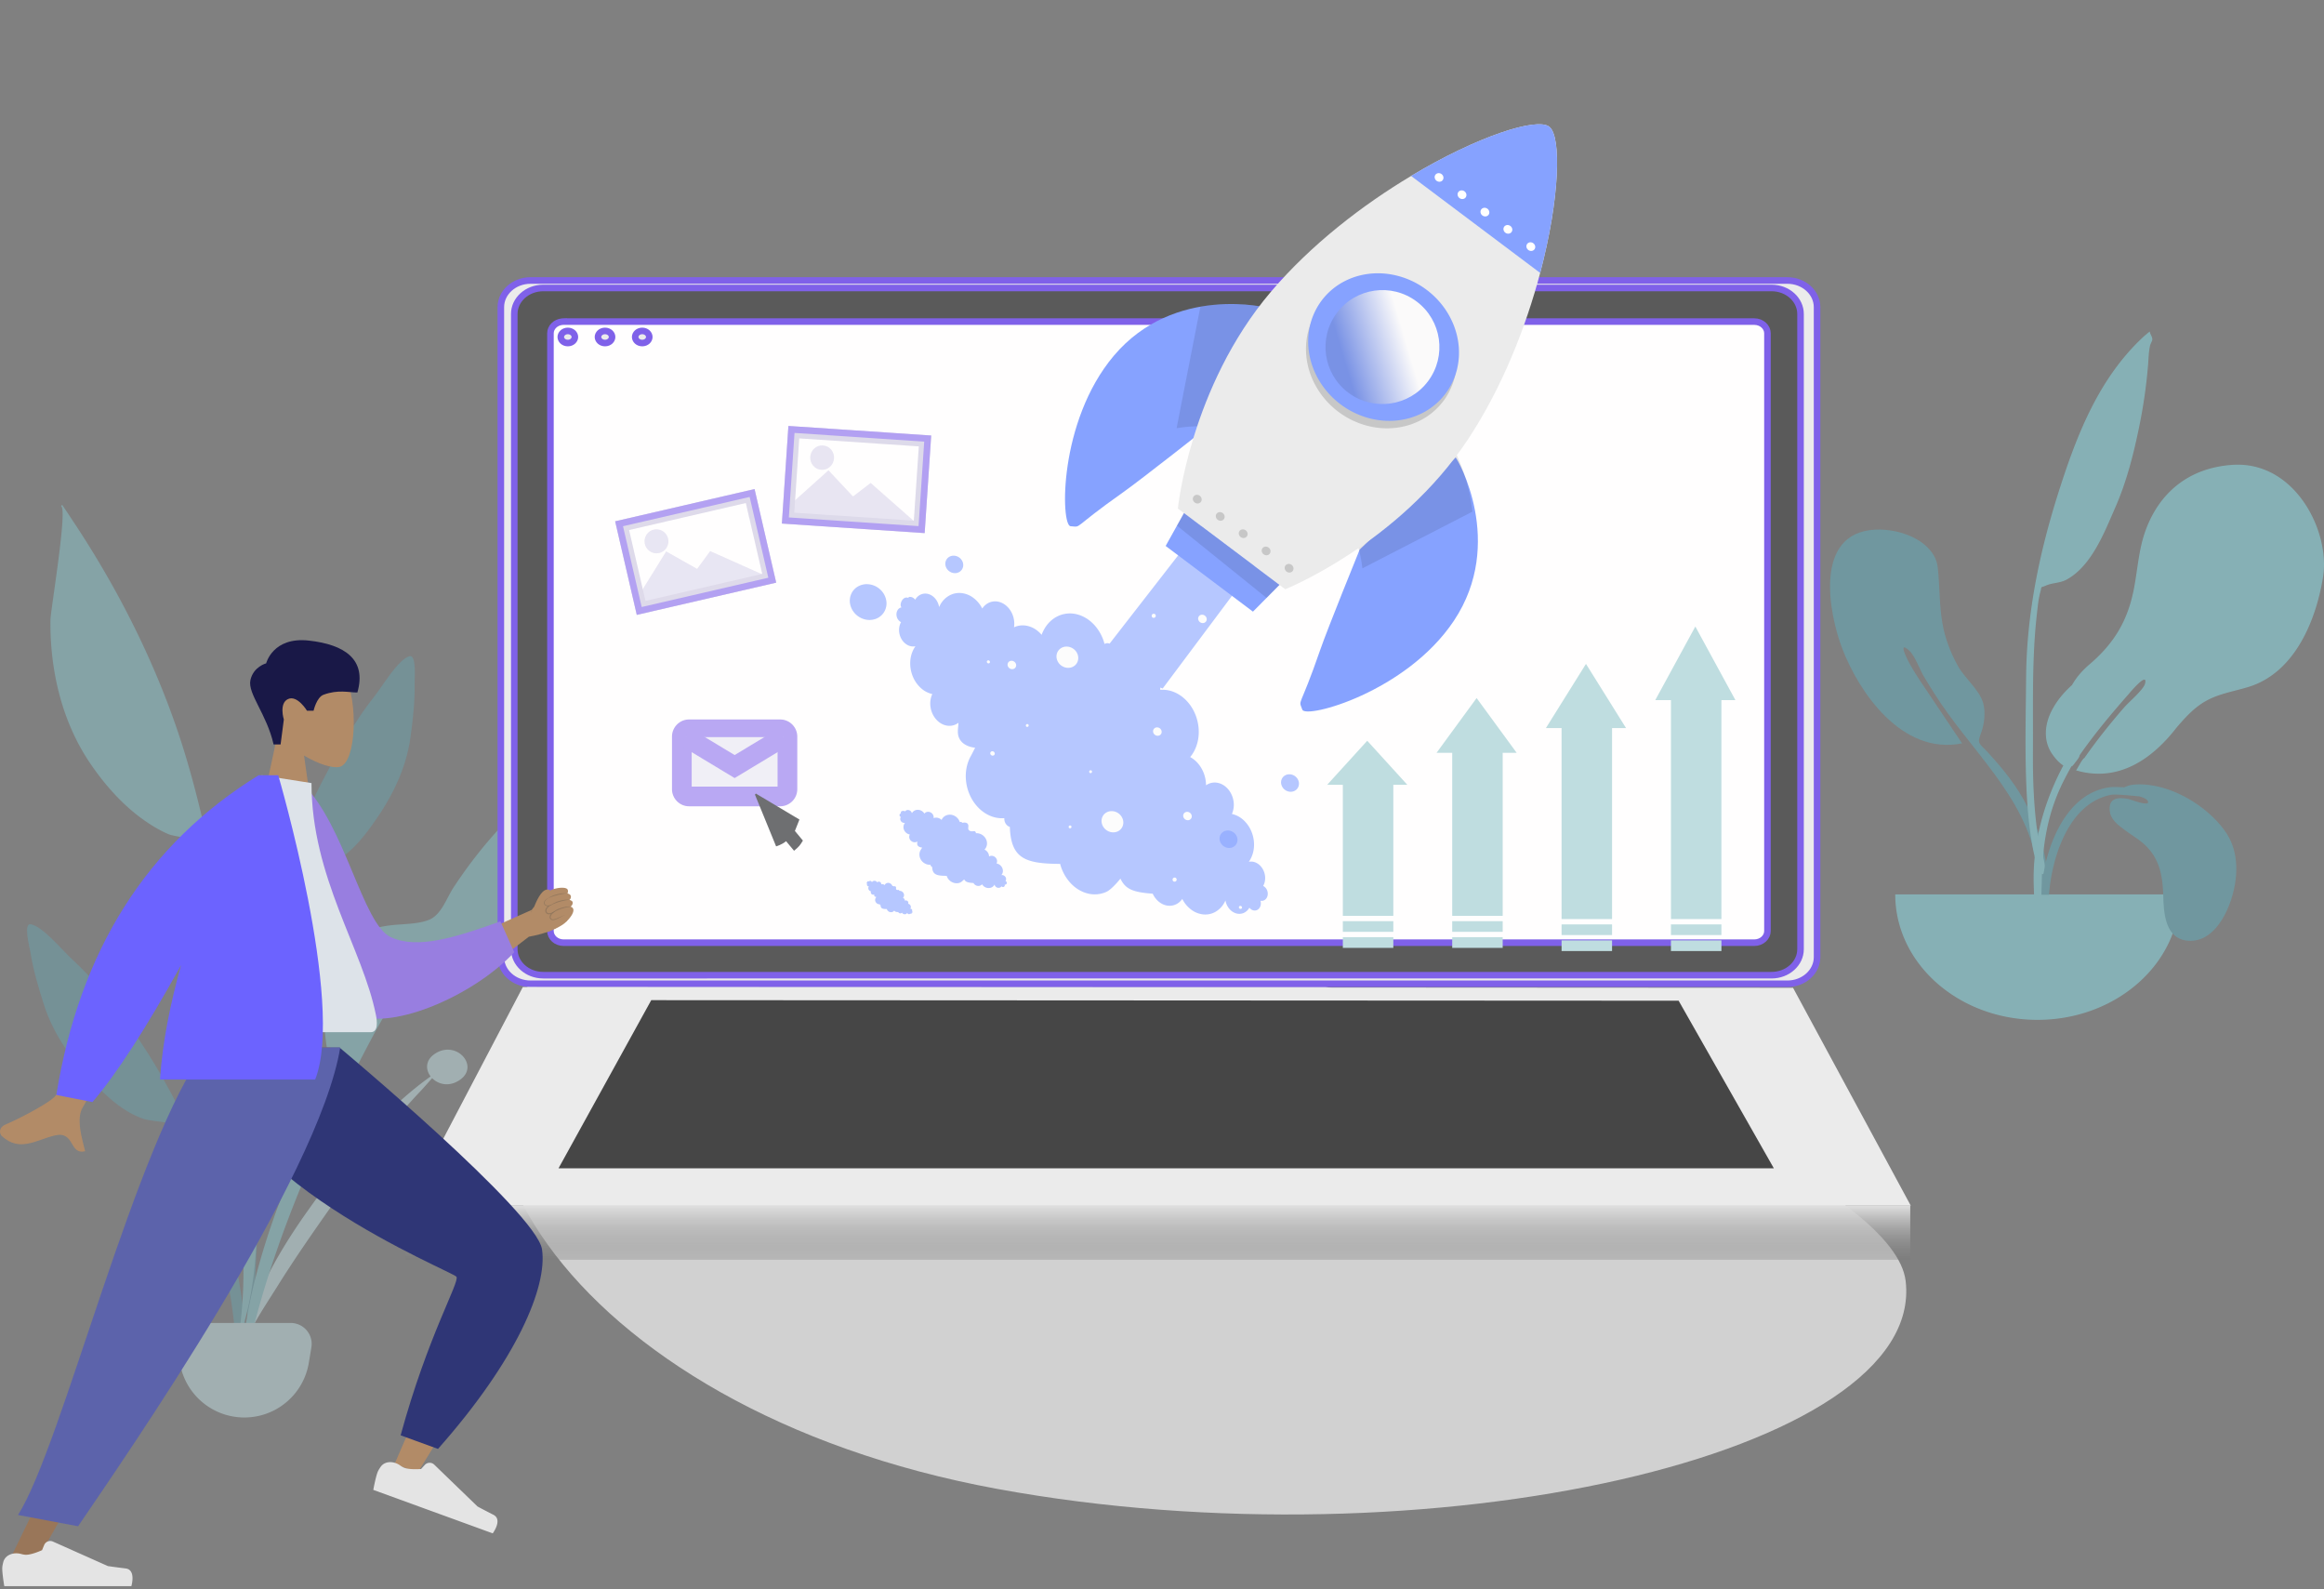
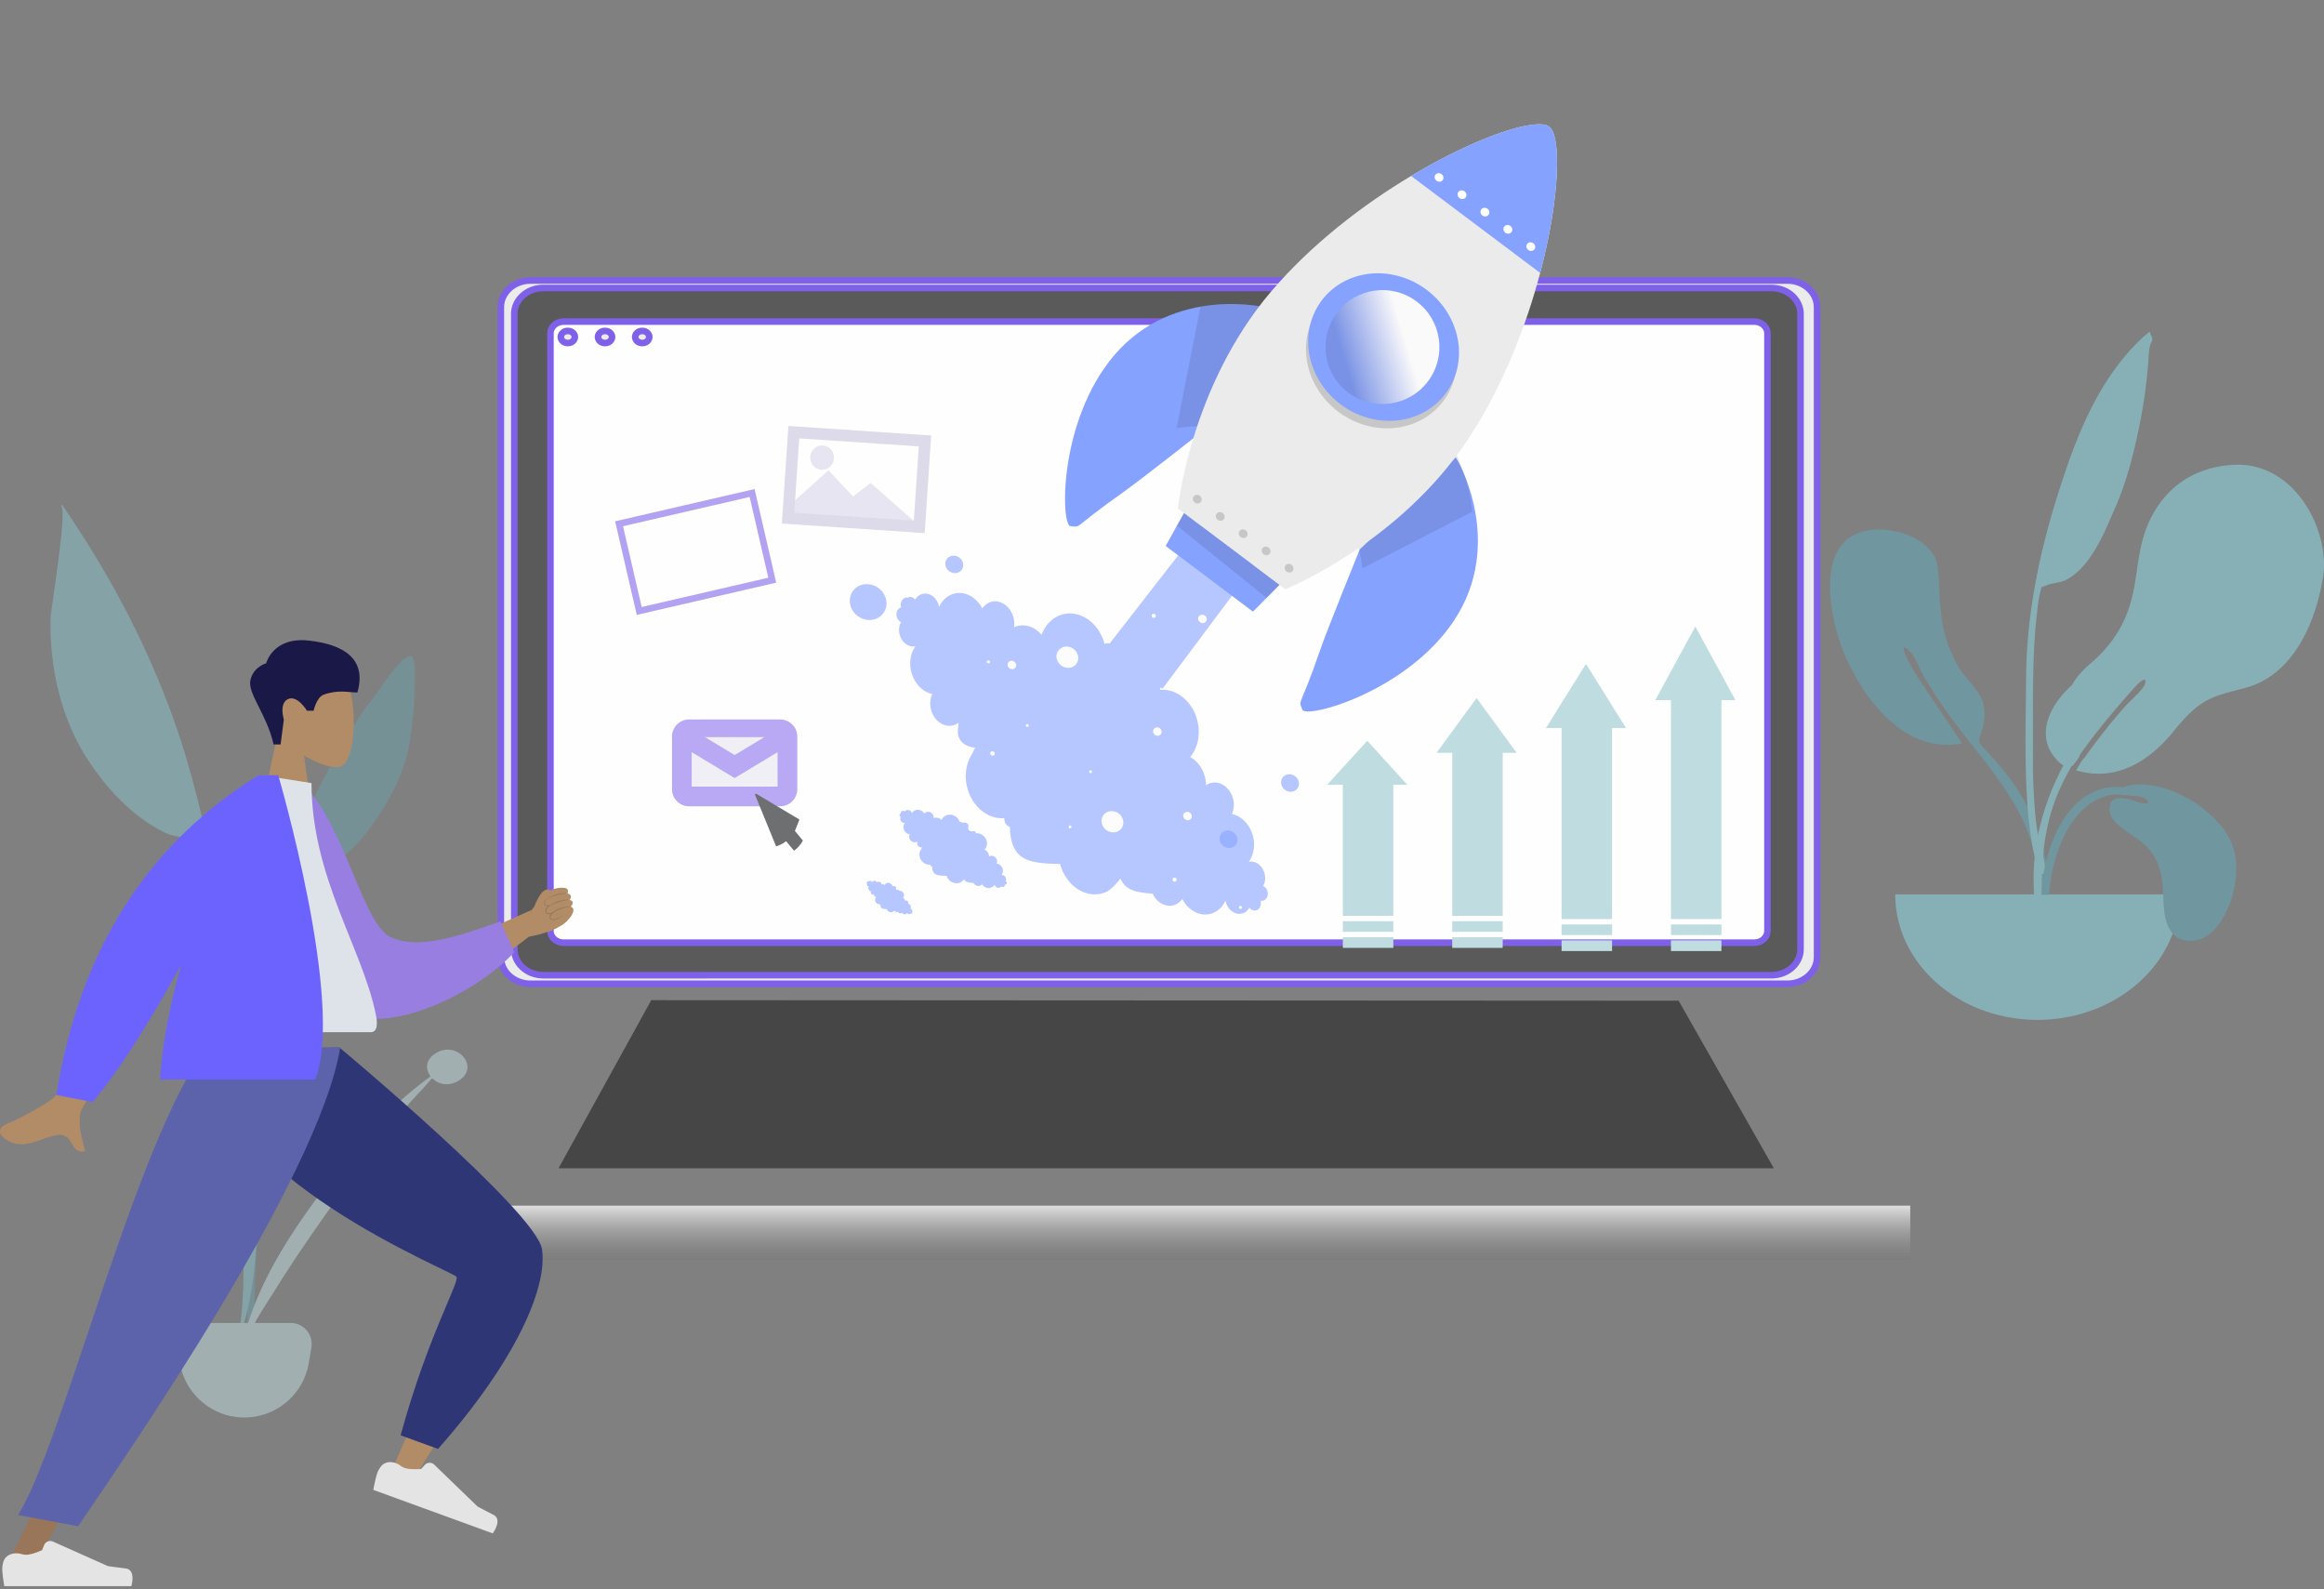
<svg xmlns="http://www.w3.org/2000/svg" width="354" height="242" fill="none">
  <rect width="100%" height="100%" fill="#808080" stroke="none" />
-   <path fill="#D1D1D1" fill-rule="evenodd" d="M290.275 195.084c-3.137-26.445-171.448-77.487-202.694-52.438-31.246 25.048-1.207 72.057 64.274 84.095 65.481 12.038 141.557-5.212 138.42-31.657Z" clip-rule="evenodd" />
+   <path fill="#D1D1D1" fill-rule="evenodd" d="M290.275 195.084Z" clip-rule="evenodd" />
  <g opacity=".7">
    <path fill="#69A1AC" fill-rule="evenodd" d="M285.67 80.657c4.053-.185 9.065 1.9 9.498 5.785.314 2.822.217 5.637.703 8.455.388 2.252 1.21 4.414 2.331 6.466 1.079 1.973 3.315 3.652 3.897 5.76.37 1.343.163 3.232-.349 4.546-.621 1.597-.291 1.47.948 2.811 2.428 2.626 4.613 5.319 6.159 8.456 2.227 4.517 3.686 9.798 2.86 14.744-.105.628-.23 2.881-1.21 3.039-1.096.176-.584-1.113-.525-1.529.373-2.657.704-4.979.254-7.677-1.735-10.41-10.204-17.269-15.719-26.104-.303-.456-.943-1.541-1.388-2.257-.703-1.13-1.409-3.28-2.36-4.118-1.791-1.579-.145 1.595.205 2.201.441.766.926 1.581 1.378 2.252 2.07 3.113 4.379 6.511 6.516 9.719-9.242 1.857-15.751-7.94-18.231-14.381-2.044-5.307-4.489-17.714 5.033-18.168" clip-rule="evenodd" />
    <path fill="#89C5CC" fill-rule="evenodd" d="M339.99 70.802c-6.775.474-11.124 4.416-13.149 9.93-1.091 2.971-1.216 6.023-1.823 9.077-.912 4.594-2.875 8.075-6.711 11.348-1.188 1.014-2.063 2.055-2.686 3.168-1.235 1.112-2.311 2.37-3.101 3.908-1.009 1.964-1.295 4.321-.129 6.279.313.527 1.095 1.583 1.905 2.064-3.033 5.695-4.701 11.933-4.513 18.164.113 3.76.322 7.523.565 11.279.065 1.009.438 2.674.997.983.512-1.548-.13-3.976-.19-5.593-.289-7.873-.536-15.033 3.14-22.389.386-.771.794-1.536 1.22-2.295.025-.012.048-.028.072-.043l.047.034c.027-.043.064-.094.108-.151a2.07 2.07 0 0 0 .33-.408c.326-.398.695-.866.697-1.122l-.002-.007c2.276-3.276 4.882-6.371 7.545-9.405-.02.022 2.887-3.469 2.438-1.538-.217.93-2.356 2.702-3.219 3.687-1.911 2.192-4.155 4.97-6.02 7.656-.251.128-.605.752-.862 1.217-.141.235-.273.473-.403.68 6.607 1.925 11.747-1.953 15.251-6.462l.012-.016c1.067-1.246 2.159-2.484 3.524-3.469 2.277-1.643 4.716-1.933 7.401-2.742 7.321-2.206 10.434-10.573 11.423-16.78 1.115-7.005-4.341-17.744-13.867-17.054" clip-rule="evenodd" />
    <path fill="#89C5CC" fill-rule="evenodd" d="M326.607 51.189c-6.954 6.38-10.313 15.232-12.973 23.553-2.971 9.293-4.933 18.73-5.009 28.392-.049 6.349-.245 12.736.175 19.077a59.74 59.74 0 0 0 .809 6.736c.033.183.939 5.157 1.805 3.998.493-.659-.928-5.16-1.035-5.91-.604-4.222-.745-8.475-.715-12.728.048-7.002-.186-13.968.619-20.945.12-1.041.215-2.135.495-3.154.298-1.084-.081-.61.889-1.04.943-.417 2.108-.357 3.087-.88 3.88-2.075 5.866-7.405 7.411-10.902 1.767-3.999 2.841-8.263 3.699-12.471a78.099 78.099 0 0 0 1.335-9.298c.08-.987.085-2.019.305-2.99.059-.261.357-.724.346-.956-.023-.49-.359-.78-.387-1.192a26.62 26.62 0 0 0-.856.71m-37.916 85.02c0 10.553 9.703 19.108 21.671 19.108s21.67-8.555 21.67-19.108" clip-rule="evenodd" />
    <path fill="#69A1AC" d="M325.213 119.479c5.364-.349 11.353 3.467 13.94 7.438 2.085 3.201 1.734 7.404.446 10.805-.863 2.277-2.745 5.523-5.885 5.555-3.928.039-4.117-4.242-4.193-6.744-.101-3.327-.578-6.226-3.551-8.493-.693-.529-1.45-.993-2.15-1.514-1.096-.815-2.307-1.65-2.448-2.999-.195-1.861.996-2.196 2.815-1.851.31.059 3.434 1.295 2.972.318-.142-.299-.657-.535-1.308-.712-1.684-.162-3.694-.349-4.271-.237-6.233 1.206-8.66 8.818-9.304 13.655-.07.522-.123 1.046-.172 1.57h-1.146c.079-1.266.182-2.531.422-3.783.919-4.791 3.791-11.828 10.09-12.606.233-.029 1.088-.034 2.123.02a4.221 4.221 0 0 1 1.62-.422Z" />
  </g>
  <g fill-rule="evenodd" clip-rule="evenodd" opacity=".5">
    <path fill="#69A1AC" d="M57.026 106.054c1.247-1.569 3.562-5.552 5.318-6.112 1.13-.361.8 3.373.815 4.085.054 2.754-.25 5.491-.625 8.223-.677 4.926-2.89 9.313-5.924 13.506-1.562 2.158-3.394 4.341-5.93 5.687-1.168.62-2.573.724-3.727 1.258-1.343.622-.611.119-1.217 1.353-.84 1.714-1.109 3.924-1.498 5.752-1.786 8.393-6.109 52.758-5.36 61.294.067.757-1.13.938-1.19.014-.317-4.898 2.43-38.815 3.817-49.907 1.386-11.092 2.788-20.891 4.195-24.729 1.706-4.655 4.787-10.254 7.353-14.596 1.191-2.017 2.49-3.964 3.973-5.828Z" />
    <path fill="#C1DEE2" d="M66.285 160.455c3.246-2.101 6.76 1.865 3.822 3.966-1.624 1.162-3.321.749-4.277-.219-.62.667-1.201 1.364-1.76 1.953a99.57 99.57 0 0 0-4.842 5.512c-3.19 3.906-5.923 8.033-8.782 12.084-2.82 3.999-5.619 8.018-8.176 12.118-2.166 3.473-5.052 7.56-5.794 11.368 1.125-8.077 5.395-15.839 10.479-22.959 5.042-7.061 10.83-14.773 18.637-20.345-.795-1.031-.817-2.502.693-3.478Z" />
-     <path fill="#69A1AC" d="M4.687 140.759c1.816.313 4.784 3.937 6.282 5.317 1.78 1.641 3.394 3.389 4.915 5.222 3.277 3.943 6.207 8.136 8.698 12.508 4.062 7.128 7.316 14.445 9.677 22.207 1.446 4.751 2.382 9.676 2.937 14.566.105.922 1.201 8.033-.38 8.224-1.42.173-.981-5.399-1.05-6.157-.775-8.55-3.096-16.869-6.326-24.928-.703-1.756-1.357-3.906-2.482-5.486-.81-1.138-.006-.741-1.43-1.172-1.222-.37-2.614-.28-3.866-.732-2.72-.984-4.897-2.893-6.806-4.813-3.709-3.732-6.648-7.769-8.18-12.55-.85-2.652-1.632-5.318-2.065-8.052-.112-.706-1.094-4.356.076-4.154Z" />
    <path fill="#89C5CC" d="M11.855 80.473c6.842 10.463 12.465 21.957 16.096 33.599 2.2 7.053 3.738 14.291 5.267 21.477 2.366 11.126 4.605 22.251 5.242 33.575.64 11.389 1.907 24.525-2.322 35.495 2.112-11.137.1-22.992-.255-34.198-.17-5.35-.664-10.647-1.31-15.966-.628-5.159-1.654-10.294-2.61-15.412a591.006 591.006 0 0 0-1.45-7.47c-.15-.742-.212-2.945-.746-3.452-.537-.51-3.28-.718-4.14-1.093-1.733-.754-3.364-1.825-4.807-2.957-2.767-2.171-5.173-5.006-7.073-7.801-4.395-6.468-6.152-14.361-6.063-21.851.017-1.454 2.67-17.115 1.604-17.33.064-.067.125-.135.182-.206.807 1.19 1.598 2.39 2.385 3.59Z" />
-     <path fill="#89C5CC" d="M85.709 118.21c.105-.134.792-1.068.446-1.008.705-.122-.969 1.03.787.323-.834.694-.353 1.596-.342 2.53.019 1.517-.27 3.021-.593 4.505-.512 2.346-1.275 4.627-2.382 6.809-2.412 4.755-6.509 9.333-11.372 12.306-2.401 1.468-4.754 1.968-7.493 2.643-1.73.427-1.866 1.216-2.784 2.696-1.912 3.082-3.79 6.154-5.475 9.34-2.013 3.805-3.966 7.614-5.81 11.486-6.209 13.042-11.263 26.554-13.917 40.538-.065-8.241 2.097-16.728 4.824-24.582 1.987-5.723 4.573-11.239 7.331-16.7.669-1.323 1.681-3.024 1.965-4.485.2-1.023-.409-2.007-.687-3.085-1.084-4.198-1.007-8.901-.054-13.122 1.05-4.653 4.087-6.813 9.224-7.472 1.879-.242 4.267-.153 5.99-.86 1.877-.769 2.651-3.297 3.718-4.92 2.867-4.36 6.273-8.541 10.184-12.215a31.937 31.937 0 0 1 3.484-2.826c.779-.548 2.425-1.225 2.956-1.901Z" />
    <path fill="#C1DEE2" d="M27.005 205.2a3.195 3.195 0 0 1 3.152-3.722H44.28a3.195 3.195 0 0 1 3.152 3.722l-.395 2.362a9.954 9.954 0 0 1-19.636 0l-.395-2.362Z" />
  </g>
  <path fill="#EBEBEB" stroke="#7F61E9" d="M80.828 42.717h191.417c2.554 0 4.537 1.86 4.537 4.052v99.005c0 2.192-1.983 4.052-4.537 4.052H80.828c-2.555 0-4.537-1.86-4.538-4.052V46.769c0-2.192 1.983-4.052 4.538-4.052Z" />
  <path fill="#403F3F" fill-opacity=".84" stroke="#7F61E9" d="M82.76 43.855h187.08c2.491 0 4.423 1.815 4.423 3.95v96.761c0 2.134-1.932 3.949-4.423 3.949H82.76c-2.492 0-4.423-1.815-4.423-3.949V47.804c0-2.134 1.931-3.949 4.423-3.949Z" />
  <path fill="#FFFEFE" stroke="#7F61E9" d="M85.865 48.976h181.342c1.163 0 2.018.842 2.018 1.776v91.039c0 .934-.855 1.776-2.018 1.776H85.865c-1.164 0-2.019-.842-2.019-1.776V50.752c0-.876.751-1.67 1.804-1.767l.215-.01Z" />
  <path fill="#EBEBEB" stroke="#7F61E9" d="M86.495 50.398c.642 0 1.074.46 1.074.923s-.433.922-1.074.922c-.642 0-1.074-.459-1.075-.922 0-.463.433-.923 1.075-.923Zm5.667 0c.642 0 1.074.46 1.074.923s-.433.922-1.074.922c-.642 0-1.074-.459-1.075-.922 0-.463.432-.923 1.075-.923Zm5.668 0c.641 0 1.073.46 1.073.923s-.432.922-1.074.922c-.642 0-1.074-.459-1.074-.922s.432-.923 1.074-.923Z" />
-   <path fill="#EBEBEB" d="m62.174 183.613 17.461-33.287 193.487.108 17.933 33.179H62.175Z" />
  <path fill="#464646" d="m85.078 177.923 14.123-25.605 156.493.083 14.504 25.522H85.078Z" />
  <path fill="url(#a)" d="M61.781 183.612h229.196v8.25H61.781z" />
  <path fill="#B28B67" d="M39.834 105.036c.515-7.345 10.74-5.73 12.729-2.022 1.989 3.707 1.752 13.111-.818 13.773-1.026.264-3.209-.385-5.432-1.725l1.395 9.873h-8.237l2.835-13.218c-1.581-1.857-2.651-4.132-2.472-6.681Z" />
  <path fill="#191847" fill-rule="evenodd" d="M41.674 113.37c-1.034-4.6-3.98-7.735-3.53-9.791.45-2.056 2.398-2.557 2.398-2.557s1.008-4.076 6.5-3.467c5.49.609 8.842 2.889 7.395 7.907-1.33 0-2.937-.481-5.158.343-1.057.393-1.512 2.434-1.512 2.434h-1.004s-1.461-2.422-2.881-1.78c-1.42.642-.646 3.119-.646 3.119l-.494 3.792h-1.068Z" clip-rule="evenodd" />
  <path fill="#B28B67" fill-rule="evenodd" d="M31.798 159.527c.619 8.446 40.488 33.314 40.72 34.012.155.465-12.41 29.408-12.41 29.408l3.486 1.354s19.272-30.652 18.282-33.918c-1.417-4.677-30.934-30.767-30.934-30.767l-19.144-.089Z" clip-rule="evenodd" />
  <path fill="#2F3676" fill-rule="evenodd" d="m61.026 218.59 5.69 2.071c11.998-13.538 16.701-24.707 15.844-30.399-.858-5.691-30.828-30.714-30.828-30.714H31.39c.694 19.561 37.647 34.066 38.142 34.899.494.834-4.37 8.998-8.506 24.143Z" clip-rule="evenodd" />
  <path fill="#E4E4E4" fill-rule="evenodd" d="M60.942 223.17c-.956-.677-2.316-.722-2.977.244-.207.303-.38.597-.467.833-.317.873-.636 2.652-.636 2.652l18.191 6.621s1.563-2.086.103-2.829a116.943 116.943 0 0 1-2.416-1.261l-6.597-6.377a1 1 0 0 0-1.433.044l-.568.622s-1.654.145-2.539-.177a2.977 2.977 0 0 1-.661-.372Z" clip-rule="evenodd" />
  <path fill="#997659" fill-rule="evenodd" d="m36.382 159.527-17.76 42.638-17.456 36.046h4.118l45.058-78.684h-13.96Z" clip-rule="evenodd" />
  <path fill="#E4E4E4" fill-rule="evenodd" d="M3.21 236.658c-1.128-.309-2.422.114-2.713 1.248-.091.355-.154.691-.154.942 0 .929.31 2.71.31 2.71H20.01s.755-2.495-.871-2.694c-1.626-.199-2.701-.359-2.701-.359l-8.38-3.736a1 1 0 0 0-1.332.532l-.321.779s-1.505.702-2.446.702c-.215 0-.475-.049-.75-.124Z" clip-rule="evenodd" />
  <path fill="#5C63AB" fill-rule="evenodd" d="m2.742 230.723 9.151 1.716c7.076-10.402 36.688-53.056 39.934-72.912H31.455c-10.842 14.354-21.968 60.622-28.713 71.196Z" clip-rule="evenodd" />
  <path fill="#B28B67" d="m81.173 138.491-13.9 6.219 3.97 5.087 9.315-7.141c4.652-.855 5.586-2.35 5.249-2.963-.506-.921-2.82-1.494-3.261-2.06-.442-.566-2.479 2.474-1.373.858Z" />
  <path fill="#B28B67" d="M81.374 138.099s1.276-3.59 2.554-2.38c.38.358 1.5 2.241 1.106 2.444-.506.261-1.125-.45-1.443-.95 0 0-.246 1.285-1.263 1.354a1.097 1.097 0 0 1-.543-.111 1.052 1.052 0 0 1-.411-.357Z" />
  <path fill="#B28B67" d="M86.196 140.427c-.638.654-2.524 1.493-3.069 1.529-.545.036-2.306-2.969-2.086-3.445.22-.477 2.558-2.515 3.528-2.634.97-.12 2.288 3.873 1.627 4.55Z" />
  <path fill="#B28B67" d="M83.128 136.345c-.09.468.556.322.556.322s-.866.421-.758.943c.107.523.877.302.933.288-.047.023-.83.429-.665.947.166.518.906.208.96.189-.036.034-.493.49-.273.86.38.634 1.587-.508 2.208-.483 0 0 .105.985.114 1.014 0 0 1.176-1.07 1.14-1.852a.496.496 0 0 0-.126-.314.56.56 0 0 0-.307-.178s.419-.305.305-.716c-.062-.209-.472-.319-.472-.319a.587.587 0 0 0 .198-.618c-.102-.287-.499-.353-.499-.353s.185-.386-.018-.652c-.42-.534-3.1-.08-3.296.922Z" />
  <path fill="#263238" fill-opacity=".2" d="m86.375 136.059.004-.012a4.88 4.88 0 0 0-2.73.628c-.026.014-.016.059.024.049a10.025 10.025 0 0 1 2.702-.665Zm.375.978c.01.003.005-.018.004-.016-1.067-.055-2.104.248-2.924.856-.028.022-.019.071.006.046.572-.385 2.035-.81 2.914-.886Zm-2.618 2.065c.807-.585 1.747-.861 2.755-1.016.012.004.005-.02-.003-.02-.522-.052-1.153.109-1.632.275a2.61 2.61 0 0 0-1.143.735c-.012.014.006.039.023.026Z" />
  <path fill="#263238" fill-opacity=".2" d="M83.684 136.668a2.853 2.853 0 0 0-.439.326.92.92 0 0 0-.291.421.312.312 0 0 0 .03.231.51.51 0 0 0 .177.178.65.65 0 0 0 .493.043l.398-.109-.326.233a1.54 1.54 0 0 0-.375.366.53.53 0 0 0-.105.455c.018.073.062.14.125.189.063.049.14.077.221.079.18.001.356-.04.51-.12l.437-.208-.333.331a1.47 1.47 0 0 0-.234.306.557.557 0 0 0-.092.344.291.291 0 0 0 .065.153.329.329 0 0 0 .14.1c.13.03.266.024.39-.016.27-.081.533-.183.784-.305.13-.057.261-.113.395-.165.13-.059.273-.09.42-.093a1.14 1.14 0 0 0-.403.128c-.127.06-.251.127-.377.193-.246.14-.508.257-.78.351a.888.888 0 0 1-.467.03.47.47 0 0 1-.215-.139.424.424 0 0 1-.104-.223.695.695 0 0 1 .094-.432c.07-.126.157-.242.26-.345l.104.123c-.181.099-.389.15-.602.15a.556.556 0 0 1-.324-.119.558.558 0 0 1-.18-.278.672.672 0 0 1 .134-.575c.114-.155.256-.29.42-.4l.07.123a.773.773 0 0 1-.614-.083.612.612 0 0 1-.204-.231.391.391 0 0 1-.025-.295.957.957 0 0 1 .345-.433c.147-.111.307-.207.478-.284Z" />
  <path fill="#987EE0" fill-rule="evenodd" d="m43.142 119.9 2.968-.509c6.464 6.27 9.102 21.336 13.41 23.33 4.073 1.885 9.847.061 16.71-2.403l2.102 4.696c-6.236 6.747-19.52 12.446-24.905 9.193-8.61-5.203-10.597-23.784-10.285-34.307Z" clip-rule="evenodd" />
  <path fill="#B28B67" d="M24.025 147.61c-7.073 13.181-10.865 20.168-11.378 20.959-1.155 1.779-.078 5.04.32 6.758-2.497.581-1.512-3.177-4.672-2.392-2.884.716-5.33 2.554-8.019.075-.33-.304-.573-1.257.554-1.746 2.809-1.217 6.958-3.497 7.63-4.382.918-1.206 3.762-8.096 8.532-20.668l7.033 1.396Z" />
  <path fill="#DDE3E9" fill-rule="evenodd" d="M30.204 157.197h26.26c1.2 0 .975-1.733.801-2.607-2.002-10.091-9.817-20.969-9.817-35.333l-7.575-1.188c-6.265 10.077-8.432 22.483-9.669 39.128Z" clip-rule="evenodd" />
  <path fill="#6C63FF" d="M42.384 118.069c.016.055 10.197 34.781 5.624 46.336H24.37c.374-5.644 1.575-11.614 3.218-17.434-5.355 9.661-9.855 16.617-13.503 20.866l-5.504-1.078c3.545-21.99 13.813-38.22 30.803-48.69h3Z" />
  <path fill="#BFDDE0" d="M214.367 119.519h-2.131v19.957h-7.689v-19.957h-2.387l6.103-6.706 6.104 6.706Zm-9.82 20.77h7.689v1.626h-7.689zm0 2.439h7.689v1.626h-7.689zm26.479-28.077h-2.131v24.826h-7.689v-24.826h-2.387l6.103-8.341 6.104 8.341Zm-9.82 25.638h7.689v1.626h-7.689zm0 2.439h7.689v1.626h-7.689zm26.479-31.848h-2.131v29.084h-7.689V110.88h-2.387l6.103-9.773 6.104 9.773Zm-9.82 29.896h7.689v1.626h-7.689zm0 2.439h7.689v1.626h-7.689zm26.479-36.593h-2.132v33.342h-7.688v-33.342h-2.388l6.104-11.206 6.104 11.206Zm-9.82 34.154h7.689v1.626h-7.689zm0 2.439h7.689v1.626h-7.689z" />
  <g opacity=".6">
    <g clip-path="url(#b)">
      <path fill="#D9D4EA" d="m120.773 76.486 5.423-4.863 3.738 3.983 2.687-2.06 6.877 6.059-18.85-1.261.125-1.858Zm4.335-4.936c1.001.068 1.868-.71 1.937-1.736.069-1.026-.687-1.912-1.688-1.98-1.001-.066-1.868.711-1.937 1.737-.069 1.026.687 1.913 1.688 1.98Z" />
      <path stroke="#C7C1DC" stroke-width="3" d="m140.465 66.512-19.031-1.273c-.6-.04-1.121.427-1.162 1.042l-.808 12.077c-.041.616.413 1.148 1.013 1.188l19.031 1.273a1.104 1.104 0 0 0 1.162-1.042l.808-12.077c.041-.616-.412-1.148-1.013-1.188Z" />
    </g>
-     <path stroke="#7F61E9" d="m120.559 65.402 20.752 1.388-.928 13.866-20.752-1.388z" />
  </g>
  <g opacity=".59">
    <g clip-path="url(#c)">
      <path fill="#D9D4EA" d="m97.67 90.108 3.803-6.133 4.717 2.662 1.984-2.71 8.315 3.708-18.407 4.255-.412-1.782Zm2.74-5.888a1.822 1.822 0 0 0 1.358-2.19 1.822 1.822 0 0 0-2.181-1.373 1.823 1.823 0 0 0-1.358 2.19 1.822 1.822 0 0 0 2.181 1.373Z" />
      <path stroke="#C7C1DC" stroke-width="3" d="M113.673 75.055 95.09 79.35a1.094 1.094 0 0 0-.815 1.314l2.677 11.58c.136.59.722.959 1.309.823l18.584-4.296c.586-.136.951-.724.814-1.314l-2.677-11.58a1.093 1.093 0 0 0-1.309-.823Z" />
    </g>
    <path stroke="#7F61E9" d="m94.3 79.765 20.264-4.684 3.07 13.277-20.264 4.685z" />
  </g>
  <g opacity=".55">
    <path fill="#E4E1EE" stroke="#7F61E9" d="M104.754 111.362h14.297a.61.61 0 0 1 .599.62v8.399a.61.61 0 0 1-.599.62h-14.297a.61.61 0 0 1-.6-.62v-8.399a.61.61 0 0 1 .6-.62Z" />
    <path fill="#E4E1EE" stroke="#7F61E9" stroke-width="3" d="M118.845 111.072H104.96c-.607 0-1.1.502-1.1 1.12v7.98c0 .619.493 1.12 1.1 1.12h13.885a1.11 1.11 0 0 0 1.099-1.12v-7.98a1.11 1.11 0 0 0-1.099-1.12Z" />
    <path fill="#E4E1EE" d="m104.479 112.262 7.423 4.48 7.424-4.48" />
    <path stroke="#7F61E9" stroke-width="3" d="m104.479 112.262 7.423 4.48 7.424-4.48" />
  </g>
  <path fill="#6E6F71" d="m121.772 124.811-6.637-3.957c-.073.076-.073.076-.138.162l3.223 7.881s.879-.248 1.517-.79l1.216 1.458c.378-.318.642-.563.793-.737.151-.174.336-.445.554-.813l-1.218-1.467c.23-.582.459-1.164.69-1.737Z" />
  <path fill="#B6C7FF" d="m192.019 84.91-14.915 19.945-.383-.139c.02.114.025.23.016.344.964-.08 1.95.167 2.841.712.891.545 1.649 1.365 2.185 2.362.535.998.825 2.132.836 3.265.01 1.133-.259 2.219-.777 3.129a5.003 5.003 0 0 1-.529.766c.225.123.441.269.645.437.54.443.985 1.031 1.294 1.707.31.676.474 1.418.475 2.157a2.266 2.266 0 0 1 1.685-.391c.598.095 1.169.418 1.621.919.452.5.76 1.149.876 1.843a3.478 3.478 0 0 1-.239 1.992 3.86 3.86 0 0 1 1.765.935 4.872 4.872 0 0 1 1.224 1.782c.28.693.41 1.444.377 2.181a4.558 4.558 0 0 1-.567 2.034c-.066.117-.13.229-.214.334l.017.015a1.788 1.788 0 0 1 1.16.189c.371.195.692.511.924.906.231.396.363.852.376 1.313.013.461-.092.905-.302 1.274a1.256 1.256 0 0 1 .512.489 1.39 1.39 0 0 1 .175.898 1.187 1.187 0 0 1-.144.417.906.906 0 0 1-.63.459.853.853 0 0 1-.33-.008 1.285 1.285 0 0 1-.09 1.011.99.99 0 0 1-.27.313.86.86 0 0 1-.759.132 1.024 1.024 0 0 1-.371-.199 1.285 1.285 0 0 1-.194-.196c-.21.369-.514.649-.875.803a1.704 1.704 0 0 1-1.154.058 2.162 2.162 0 0 1-1.038-.706 2.714 2.714 0 0 1-.57-1.229l-.017-.015a2.667 2.667 0 0 1-.18.363 3.545 3.545 0 0 1-1.368 1.375 3.149 3.149 0 0 1-1.825.374 3.672 3.672 0 0 1-1.825-.721 4.688 4.688 0 0 1-1.368-1.637c-.363.52-.875.868-1.454.992-.58.124-1.194.016-1.746-.309-.552-.324-1.011-.845-1.303-1.481-3.128-.221-4.171-.743-4.919-2.293-.002.003-1.259 1.611-2.139 2.012a4.31 4.31 0 0 1-2.83.253c-.967-.237-1.878-.788-2.625-1.587a6.83 6.83 0 0 1-1.588-2.923c-5.319-.029-7.492-.8-7.662-5.635a1.035 1.035 0 0 1-.37-.196 1.29 1.29 0 0 1-.367-.505 1.402 1.402 0 0 1-.104-.632c-.963.082-1.95-.163-2.841-.706-.892-.543-1.652-1.362-2.189-2.358a7.083 7.083 0 0 1-.842-3.261c-.012-1.133.256-2.221.772-3.132a56.53 56.53 0 0 0 .654-1.273c-.018-.001-1.766-.095-2.408-1.407-.406-.828-.137-1.645-.14-2.384a2.267 2.267 0 0 1-1.703.437c-.609-.087-1.192-.411-1.653-.919a3.653 3.653 0 0 1-.886-1.876c-.112-.707-.018-1.418.268-2.016a3.866 3.866 0 0 1-1.764-.937 4.883 4.883 0 0 1-1.223-1.78 5.245 5.245 0 0 1-.376-2.178 4.554 4.554 0 0 1 .564-2.033c.067-.12.149-.22.214-.335l-.017-.013a1.789 1.789 0 0 1-1.16-.188 2.366 2.366 0 0 1-.926-.904 2.767 2.767 0 0 1-.377-1.311 2.45 2.45 0 0 1 .299-1.275 1.176 1.176 0 0 1-.222-.146 1.338 1.338 0 0 1-.449-.773 1.284 1.284 0 0 1 .127-.873.906.906 0 0 1 .629-.463c-.42-.302.121-1.815 1.04-1.431.02-.091.047-.146.079-.151a.95.95 0 0 1 .763.221c.07.058.135.124.193.197.21-.37.516-.648.877-.8a1.698 1.698 0 0 1 1.153-.057c.39.116.752.363 1.038.708.285.346.483.774.568 1.232l.017.013c.065-.114.113-.243.18-.362a3.544 3.544 0 0 1 1.368-1.372 3.152 3.152 0 0 1 1.823-.373 3.67 3.67 0 0 1 1.823.72 4.688 4.688 0 0 1 1.367 1.635c.359-.538.875-.904 1.463-1.036.588-.132 1.214-.023 1.775.309.561.332 1.025.867 1.315 1.518.29.651.39 1.38.282 2.068a3.159 3.159 0 0 1 1.842-.252 3.764 3.764 0 0 1 1.791.832c.205.169.398.358.575.566a5.57 5.57 0 0 1 .401-.872c.517-.91 1.261-1.606 2.142-2.006a4.306 4.306 0 0 1 2.831-.246c.967.239 1.878.791 2.623 1.592a6.825 6.825 0 0 1 1.583 2.926.843.843 0 0 1 .526-.115c.091.01.181.033.268.07v-.037l17.229-22.175 5.751 9.094Z" />
  <path fill="#86A2FF" d="M138.104 123.389a.592.592 0 0 1 .334-.015.644.644 0 0 1 .3.172.616.616 0 0 1 .163.3l.004.004c.019-.028.034-.06.054-.089a.976.976 0 0 1 .397-.336c.162-.076.344-.107.529-.093a1.193 1.193 0 0 1 .921.57.717.717 0 0 1 .426-.254.813.813 0 0 1 .515.074c.162.08.296.21.379.368.083.159.11.338.078.506.167-.066.351-.088.535-.064a1.184 1.184 0 0 1 .684.339 1.324 1.324 0 0 1 .74-.706c.256-.098.541-.121.821-.063a1.614 1.614 0 0 1 1.214 1.099.302.302 0 0 1 .305.026c.032.022.06.051.082.084 0 0 1.024-.271.912.629-.042.339.011.475.24.596.229.122.671.035.671.035.073.017.138.06.184.12a.299.299 0 0 1 .059.206c.28-.021.565.039.823.171s.476.332.63.575c.154.242.237.518.239.795a1.334 1.334 0 0 1-.382.953 1.194 1.194 0 0 1 .559.52c.089.165.135.346.135.527a.756.756 0 0 1 .489-.097.856.856 0 0 1 .721.671.73.73 0 0 1-.072.486 1.198 1.198 0 0 1 .864.661 1.1 1.1 0 0 1 .107.532 1.003 1.003 0 0 1-.23.579l.005.003a.597.597 0 0 1 .337.046c.107.047.2.124.267.22a.595.595 0 0 1 .107.32.529.529 0 0 1-.089.311c.022.01.044.022.064.036a.316.316 0 0 1 .131.189.292.292 0 0 1 .002.114.267.267 0 0 1-.225.214.294.294 0 0 1-.098-.003.21.21 0 0 1 .013.035.273.273 0 0 1-.116.29.293.293 0 0 1-.22.033.317.317 0 0 1-.164-.096.516.516 0 0 1-.255.197.583.583 0 0 1-.334.016.644.644 0 0 1-.3-.172.618.618 0 0 1-.164-.3l-.004-.002c-.015.032-.034.059-.054.088a.974.974 0 0 1-.397.338 1.055 1.055 0 0 1-.529.092 1.178 1.178 0 0 1-.923-.571.714.714 0 0 1-.422.243.82.82 0 0 1-.506-.073.863.863 0 0 1-.376-.361c-.906-.05-1.208-.176-1.423-.553 0 0-.366.393-.622.492a1.466 1.466 0 0 1-.821.065 1.624 1.624 0 0 1-.759-.384 1.592 1.592 0 0 1-.456-.712c-1.542-.001-2.172-.187-2.215-1.367a.32.32 0 0 1-.214-.17.307.307 0 0 1-.029-.154 1.551 1.551 0 0 1-.822-.17 1.638 1.638 0 0 1-.632-.573 1.509 1.509 0 0 1-.24-.795 1.343 1.343 0 0 1 .227-.766c.045-.066.186-.303.191-.311 0 0-.511-.02-.697-.341-.116-.201-.037-.402-.037-.582a.76.76 0 0 1-.494.109.859.859 0 0 1-.479-.223.831.831 0 0 1-.254-.457.722.722 0 0 1 .08-.493 1.192 1.192 0 0 1-.863-.66 1.096 1.096 0 0 1-.107-.531.998.998 0 0 1 .166-.497c.02-.029.044-.054.063-.082l-.005-.003a.605.605 0 0 1-.337-.045.643.643 0 0 1-.267-.22.604.604 0 0 1-.108-.32.528.528 0 0 1 .088-.311.319.319 0 0 1-.193-.223.266.266 0 0 1 .22-.328c-.12-.074.038-.441.302-.35.006-.023.015-.036.025-.037a.315.315 0 0 1 .277.101.521.521 0 0 1 .255-.197Zm-5.488 10.771a.264.264 0 0 1 .197.201l.002.002.024-.039a.413.413 0 0 1 .169-.143.46.46 0 0 1 .227-.04.497.497 0 0 1 .225.075.506.506 0 0 1 .169.169.306.306 0 0 1 .181-.108.355.355 0 0 1 .221.031c.069.035.126.09.162.158a.327.327 0 0 1 .033.216.5.5 0 0 1 .522.117.572.572 0 0 1 .317-.302.632.632 0 0 1 .351-.027.689.689 0 0 1 .519.47.132.132 0 0 1 .065-.012.147.147 0 0 1 .066.024c.013.01.025.022.035.035.004-.001.437-.113.389.27-.018.145.006.203.104.255.098.052.286.014.286.014a.137.137 0 0 1 .079.052.13.13 0 0 1 .025.088.678.678 0 0 1 .621.319.64.64 0 0 1 .103.341.578.578 0 0 1-.164.407.522.522 0 0 1 .24.223c.038.07.058.148.057.225a.335.335 0 0 1 .209-.042.367.367 0 0 1 .309.288.311.311 0 0 1-.031.208.51.51 0 0 1 .416.509.43.43 0 0 1-.071.213c-.009.012-.017.025-.028.036l.002.001a.256.256 0 0 1 .144.019.28.28 0 0 1 .115.095.251.251 0 0 1 .045.136.222.222 0 0 1-.038.133c.01.004.019.01.028.016a.145.145 0 0 1 .056.081.13.13 0 0 1 .001.048.123.123 0 0 1-.019.044.111.111 0 0 1-.078.048.132.132 0 0 1-.044-.002l.008.015a.119.119 0 0 1-.016.092.119.119 0 0 1-.034.033.121.121 0 0 1-.045.016.117.117 0 0 1-.049-.002.137.137 0 0 1-.046-.021.116.116 0 0 1-.024-.02.22.22 0 0 1-.108.084.262.262 0 0 1-.272-.067.254.254 0 0 1-.07-.128l-.002-.001a.43.43 0 0 1-.419.222.512.512 0 0 1-.395-.245.313.313 0 0 1-.18.105.369.369 0 0 1-.378-.186c-.387-.021-.516-.076-.608-.237 0 0-.157.168-.267.211a.632.632 0 0 1-.351.028.69.69 0 0 1-.52-.469c-.659-.001-.928-.08-.947-.585a.124.124 0 0 1-.045-.021.128.128 0 0 1-.046-.052.128.128 0 0 1-.013-.066.691.691 0 0 1-.622-.318.645.645 0 0 1-.103-.34.575.575 0 0 1 .098-.328c.019-.028.08-.131.081-.132 0 0-.218-.009-.297-.147-.05-.086-.017-.171-.017-.248a.32.32 0 0 1-.211.046.364.364 0 0 1-.314-.291.316.316 0 0 1 .034-.21.518.518 0 0 1-.369-.283.462.462 0 0 1-.045-.227.423.423 0 0 1 .071-.213l.026-.035-.002-.001a.249.249 0 0 1-.144-.019.272.272 0 0 1-.16-.231.23.23 0 0 1 .038-.133.131.131 0 0 1-.083-.096.116.116 0 0 1 .016-.091.117.117 0 0 1 .078-.049c-.051-.031.016-.188.129-.149.003-.01.007-.015.011-.016a.132.132 0 0 1 .118.043.222.222 0 0 1 .109-.084.251.251 0 0 1 .144-.006Zm1.95-40.794a2.509 2.509 0 0 1-1.252.912 2.83 2.83 0 0 1-1.614.04 3.088 3.088 0 0 1-1.432-.846 2.951 2.951 0 0 1-.767-1.446 2.596 2.596 0 0 1 .156-1.559 2.47 2.47 0 0 1 1.027-1.147 2.708 2.708 0 0 1 1.552-.347 3.038 3.038 0 0 1 1.553.568 2.99 2.99 0 0 1 1.191 1.814 2.55 2.55 0 0 1-.414 2.01Zm11.93-6.595a1.223 1.223 0 0 1-.61.448c-.249.083-.524.09-.789.02a1.508 1.508 0 0 1-.7-.412 1.44 1.44 0 0 1-.375-.706 1.267 1.267 0 0 1 .077-.762c.103-.235.278-.43.502-.56.225-.13.489-.188.759-.168.27.02.533.117.758.28.3.215.508.533.579.882a1.24 1.24 0 0 1-.201.978Zm41.771 41.856c-.15.208-.362.363-.611.446a1.388 1.388 0 0 1-.788.019 1.51 1.51 0 0 1-.699-.413 1.434 1.434 0 0 1-.374-.705 1.265 1.265 0 0 1 .076-.761c.103-.235.277-.43.501-.56.224-.13.488-.189.758-.17.269.02.533.116.757.278.302.217.511.535.582.885.071.35-.002.703-.202.981Zm9.37-8.563a1.222 1.222 0 0 1-.61.447 1.38 1.38 0 0 1-.788.021 1.496 1.496 0 0 1-.7-.411 1.441 1.441 0 0 1-.376-.706 1.272 1.272 0 0 1 .075-.761c.103-.236.277-.431.501-.561.224-.13.488-.189.758-.17.27.019.534.116.758.277.301.217.51.534.581.884.072.349 0 .702-.199.98Z" opacity=".6" />
  <path fill="#FCFCFC" d="M163.13 125.747a.26.26 0 0 0-.17-.029.221.221 0 0 0-.138.087.222.222 0 0 0-.039.159.255.255 0 0 0 .082.152c.052.029.113.04.169.029a.217.217 0 0 0 .177-.246.248.248 0 0 0-.081-.152Zm15.98 7.951a.369.369 0 0 0-.244-.045.314.314 0 0 0-.2.124.312.312 0 0 0-.054.229.364.364 0 0 0 .12.217.369.369 0 0 0 .244.045.314.314 0 0 0 .2-.124.312.312 0 0 0 .054-.229.37.37 0 0 0-.12-.217Zm-3.182-40.178a.362.362 0 0 0-.244-.044.314.314 0 0 0-.2.123.311.311 0 0 0-.053.23.36.36 0 0 0 .119.216c.075.043.162.06.244.045a.311.311 0 0 0 .2-.124.312.312 0 0 0 .054-.229.361.361 0 0 0-.12-.216Zm-24.557 20.961a.37.37 0 0 0-.258-.068.316.316 0 0 0-.218.127.312.312 0 0 0-.05.246c.018.088.07.169.146.223a.363.363 0 0 0 .257.068.313.313 0 0 0 .218-.126.311.311 0 0 0 .051-.247.368.368 0 0 0-.146-.223Zm37.712 23.528a.253.253 0 0 0-.179-.047.216.216 0 0 0-.151.087.215.215 0 0 0-.035.171.256.256 0 0 0 .28.202.214.214 0 0 0 .186-.259.254.254 0 0 0-.101-.154Zm-22.826-20.669c-.053-.029-.113-.04-.17-.029a.223.223 0 0 0-.139.087.221.221 0 0 0-.038.159.259.259 0 0 0 .081.152.26.26 0 0 0 .17.029.223.223 0 0 0 .139-.087.221.221 0 0 0 .038-.159.259.259 0 0 0-.081-.152Zm-9.648-7.038a.254.254 0 0 0-.17-.029.221.221 0 0 0-.138.087.222.222 0 0 0-.039.159.255.255 0 0 0 .082.152.258.258 0 0 0 .169.029.217.217 0 0 0 .177-.246.248.248 0 0 0-.081-.152Zm-5.922-9.687a.253.253 0 0 0-.179-.047.216.216 0 0 0-.151.087.215.215 0 0 0-.035.171.256.256 0 0 0 .28.202.214.214 0 0 0 .186-.259.254.254 0 0 0-.101-.154Zm30.559 23.159a.698.698 0 0 0-.491-.13.593.593 0 0 0-.416.241.597.597 0 0 0-.097.47.702.702 0 0 0 .279.425.7.7 0 0 0 .491.13.594.594 0 0 0 .416-.241.599.599 0 0 0 .097-.471.695.695 0 0 0-.279-.424Zm-26.752-23.006a.7.7 0 0 0-.491-.13.594.594 0 0 0-.416.241.599.599 0 0 0-.097.471c.034.168.134.32.279.424a.698.698 0 0 0 .491.13.596.596 0 0 0 .416-.241.599.599 0 0 0 .097-.471.702.702 0 0 0-.279-.424Zm29.028-7.018a.7.7 0 0 0-.491-.13.598.598 0 0 0-.416.24.598.598 0 0 0-.097.472.7.7 0 0 0 .279.424.7.7 0 0 0 .491.13c.17-.02.32-.107.416-.24a.599.599 0 0 0 .097-.472.698.698 0 0 0-.279-.424Zm-6.864 17.161a.7.7 0 0 0-.491-.13.594.594 0 0 0-.416.241.599.599 0 0 0-.097.471c.034.168.134.32.279.424a.698.698 0 0 0 .491.13c.17-.02.32-.107.416-.241a.597.597 0 0 0 .097-.47.702.702 0 0 0-.279-.425Zm-13.152-12.097a1.775 1.775 0 0 0-1.246-.33 1.513 1.513 0 0 0-1.054.612 1.517 1.517 0 0 0-.246 1.194c.087.426.341.813.707 1.077.367.264.815.382 1.246.329a1.516 1.516 0 0 0 1.055-.611c.243-.338.332-.768.245-1.194a1.774 1.774 0 0 0-.707-1.077Zm6.864 25.055a1.773 1.773 0 0 0-1.246-.329c-.431.053-.81.272-1.054.611a1.517 1.517 0 0 0-.246 1.194c.087.426.341.813.708 1.077.366.264.814.382 1.245.329a1.51 1.51 0 0 0 1.055-.611c.244-.338.332-.768.245-1.194a1.77 1.77 0 0 0-.707-1.077Z" />
  <path fill="#86A2FF" d="M221.724 69.665c.29.218 7.653 12.981-.254 24.861-7.275 10.912-22.577 14.975-23.093 13.555-.633-1.736-.483.188 2.715-9.085 1.139-3.295 6.021-15.305 6.021-15.305l14.611-14.026Zm-28.263-22.652c-.291-.218-14.6-3.732-23.806 7.172-8.452 10.027-8.091 25.855-6.583 25.955 1.844.124-.046.516 7.969-5.14 2.847-2.012 13.021-10.046 13.021-10.046l9.399-17.94Z" />
  <path fill="#000" d="M184.062 64.956a20.98 20.98 0 0 0-4.837.258c.88-4.527 2.544-13.007 3.624-18.495 5.725-1.008 10.431.186 10.596.31l-9.383 17.927Zm40.219 12.966c-5.01 2.582-12.698 6.547-16.759 8.635a20.946 20.946 0 0 0-1.12-4.796l14.636-14.007c.165.124 2.641 4.355 3.243 10.168Z" opacity=".1" />
  <path fill="#EBEBEB" d="m195.772 89.74-16.356-12.285s1.859-18.524 14.175-33.023c6.153-7.235 14.029-13.259 21.352-17.634 10.1-6.055 19.136-8.945 21.036-7.513 1.9 1.432 1.629 10.912-1.375 22.281-2.172 8.228-5.785 17.479-11.03 25.396-10.514 15.852-27.802 22.777-27.802 22.777Z" />
  <path fill="#C7C7C7" d="M219.852 61.084c-1.296 1.724-3.117 2.994-5.232 3.649-2.114.654-4.428.664-6.648.028a12.7 12.7 0 0 1-5.823-3.601c-1.577-1.712-2.634-3.806-3.036-6.018-.402-2.21-.132-4.44.776-6.405a10.143 10.143 0 0 1 4.325-4.633c1.912-1.056 4.145-1.508 6.417-1.3a12.51 12.51 0 0 1 6.345 2.473c2.501 1.881 4.209 4.603 4.748 7.567.539 2.964-.134 5.928-1.872 8.24Z" />
  <path fill="#86A2FF" d="M220.187 59.948c-1.296 1.724-3.117 2.994-5.232 3.649-2.114.654-4.428.664-6.648.028a12.7 12.7 0 0 1-5.823-3.601c-1.577-1.712-2.634-3.807-3.036-6.018-.402-2.211-.132-4.44.776-6.405a10.143 10.143 0 0 1 4.325-4.633c1.912-1.056 4.145-1.508 6.417-1.3a12.51 12.51 0 0 1 6.345 2.473c2.501 1.88 4.209 4.603 4.748 7.567.539 2.964-.134 5.928-1.872 8.24Z" />
  <path fill="#EBEBEB" d="M217.301 57.771a7.03 7.03 0 0 1-2.092 1.859l-6.318.646a8.67 8.67 0 0 1-2.676-1.372 8.645 8.645 0 0 1-1.584-1.537l13.643-1.392a7.021 7.021 0 0 1-.973 1.796Zm-1.094-10.175-12.591 1.284c.173-.329.371-.643.594-.94a7.07 7.07 0 0 1 2.487-2.067 7.647 7.647 0 0 1 3.222-.8 8.405 8.405 0 0 1 3.371.616 8.825 8.825 0 0 1 2.91 1.917l.007-.01Z" />
  <path fill="#86A2FF" d="m234.605 41.566-19.665-14.77c10.1-6.055 19.136-8.945 21.036-7.513 1.9 1.432 1.633 10.914-1.371 22.283Z" />
  <path fill="#fff" d="M219.743 27.449a.607.607 0 0 1-.309.203.68.68 0 0 1-.385-.006.741.741 0 0 1-.334-.214.705.705 0 0 1-.171-.35.594.594 0 0 1 .302-.636.647.647 0 0 1 .371-.074.728.728 0 0 1 .646.592.621.621 0 0 1-.12.485Zm3.501 2.631a.6.6 0 0 1-.31.206.682.682 0 0 1-.388-.004.743.743 0 0 1-.338-.215.714.714 0 0 1-.172-.354.6.6 0 0 1 .305-.641.655.655 0 0 1 .376-.073.731.731 0 0 1 .552.348.71.71 0 0 1 .094.248.62.62 0 0 1-.119.484Zm3.499 2.633a.608.608 0 0 1-.306.217.68.68 0 0 1-.39.003.744.744 0 0 1-.343-.21.712.712 0 0 1-.179-.354.634.634 0 0 1 .046-.376.59.59 0 0 1 .255-.271.65.65 0 0 1 .377-.076.733.733 0 0 1 .372.147c.145.11.245.268.276.44a.61.61 0 0 1-.108.48Zm3.494 2.631a.604.604 0 0 1-.306.213.681.681 0 0 1-.389.002.75.75 0 0 1-.342-.21.717.717 0 0 1-.178-.353.631.631 0 0 1 .046-.375.594.594 0 0 1 .253-.272.653.653 0 0 1 .376-.076.729.729 0 0 1 .371.145.701.701 0 0 1 .281.443.607.607 0 0 1-.112.483Zm3.498 2.626a.601.601 0 0 1-.305.217.684.684 0 0 1-.391.003.746.746 0 0 1-.342-.21.712.712 0 0 1-.179-.353.62.62 0 0 1 .046-.377.593.593 0 0 1 .254-.271.654.654 0 0 1 .377-.075.737.737 0 0 1 .647.587.613.613 0 0 1-.107.48Z" />
  <path fill="#C7C7C7" d="M182.923 76.433a.603.603 0 0 1-.306.214.684.684 0 0 1-.39.001.746.746 0 0 1-.342-.211.71.71 0 0 1-.177-.354.624.624 0 0 1 .047-.375.588.588 0 0 1 .255-.27.65.65 0 0 1 .376-.075.732.732 0 0 1 .647.59.613.613 0 0 1-.11.48Zm3.501 2.629a.605.605 0 0 1-.305.216.682.682 0 0 1-.39.004.748.748 0 0 1-.343-.21.717.717 0 0 1-.179-.352.626.626 0 0 1 .044-.376.595.595 0 0 1 .253-.272.652.652 0 0 1 .376-.077.73.73 0 0 1 .372.144.73.73 0 0 1 .279.441.618.618 0 0 1-.107.482Zm3.496 2.631a.606.606 0 0 1-.307.214.681.681 0 0 1-.389.002.742.742 0 0 1-.519-.564.624.624 0 0 1 .045-.375.594.594 0 0 1 .253-.272.653.653 0 0 1 .376-.076.74.74 0 0 1 .554.342c.048.076.08.16.096.246a.628.628 0 0 1-.109.483Zm3.492 2.627a.605.605 0 0 1-.307.215.684.684 0 0 1-.39.001.744.744 0 0 1-.519-.565.625.625 0 0 1 .047-.375.594.594 0 0 1 .255-.271.654.654 0 0 1 .377-.075.732.732 0 0 1 .371.147c.146.11.245.27.276.443a.617.617 0 0 1-.11.48Zm3.501 2.63a.604.604 0 0 1-.306.215.68.68 0 0 1-.39.004.741.741 0 0 1-.521-.564.626.626 0 0 1 .045-.376.595.595 0 0 1 .255-.272.653.653 0 0 1 .377-.075.73.73 0 0 1 .372.147.72.72 0 0 1 .275.44.613.613 0 0 1-.107.48Z" />
  <path fill="#86A2FF" d="m190.854 93.149-13.298-10.004 2.793-5.01 14.547 10.94-4.042 4.074Z" />
  <path fill="#000" d="m194.892 89.073-1.97 1.98-13.645-11.005 1.072-1.914 14.543 10.939Z" opacity=".1" />
  <circle cx="210.581" cy="52.856" r="8.676" fill="url(#d)" transform="rotate(36.91 210.581 52.856)" />
  <defs>
    <linearGradient id="a" x1="184.092" x2="184.092" y1="183.612" y2="191.863" gradientUnits="userSpaceOnUse">
      <stop stop-color="#DFDFDF" />
      <stop offset="1" stop-color="#797979" stop-opacity=".3" />
    </linearGradient>
    <linearGradient id="d" x1="217.65" x2="205.761" y1="45.465" y2="61.532" gradientUnits="userSpaceOnUse">
      <stop offset=".322" stop-color="#FBFAFA" />
      <stop offset=".817" stop-color="#7992E5" />
    </linearGradient>
    <clipPath id="b">
      <path fill="#fff" d="m120.093 64.87 21.75 1.455-.995 14.864-21.75-1.455z" />
    </clipPath>
    <clipPath id="c">
-       <path fill="#fff" d="m93.701 79.39 21.238-4.91 3.295 14.252-21.238 4.91z" />
-     </clipPath>
+       </clipPath>
  </defs>
</svg>